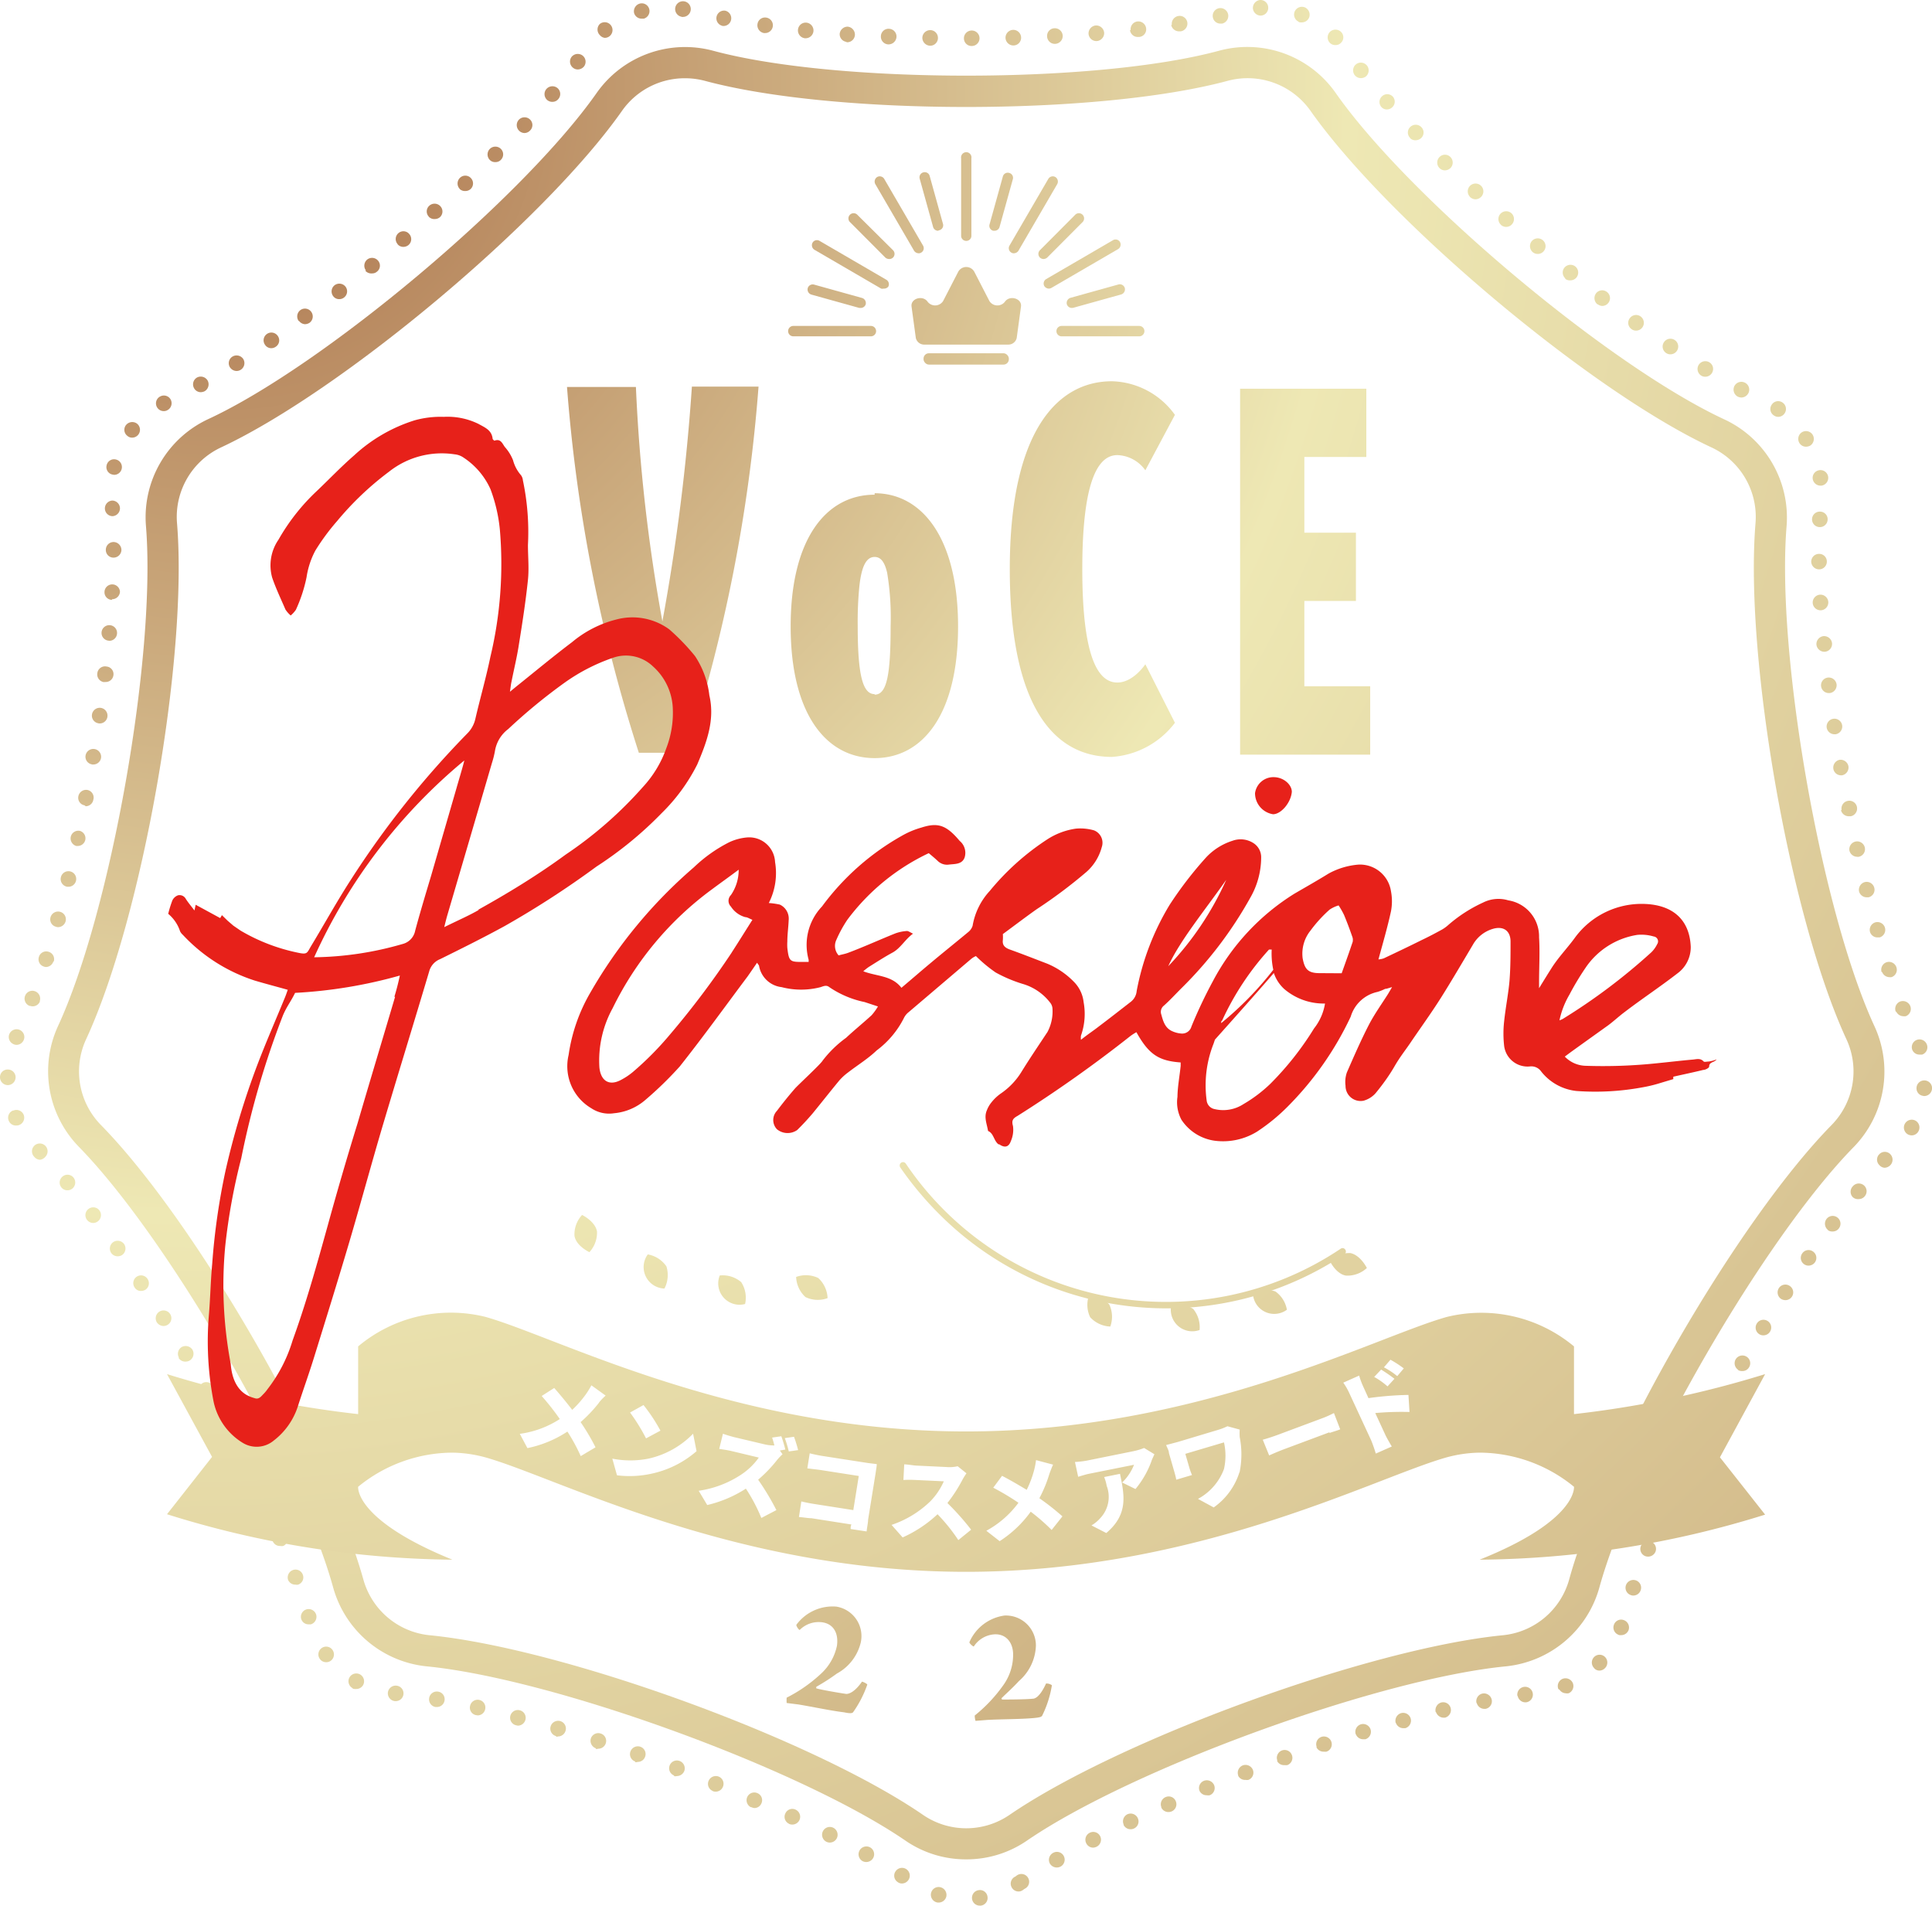
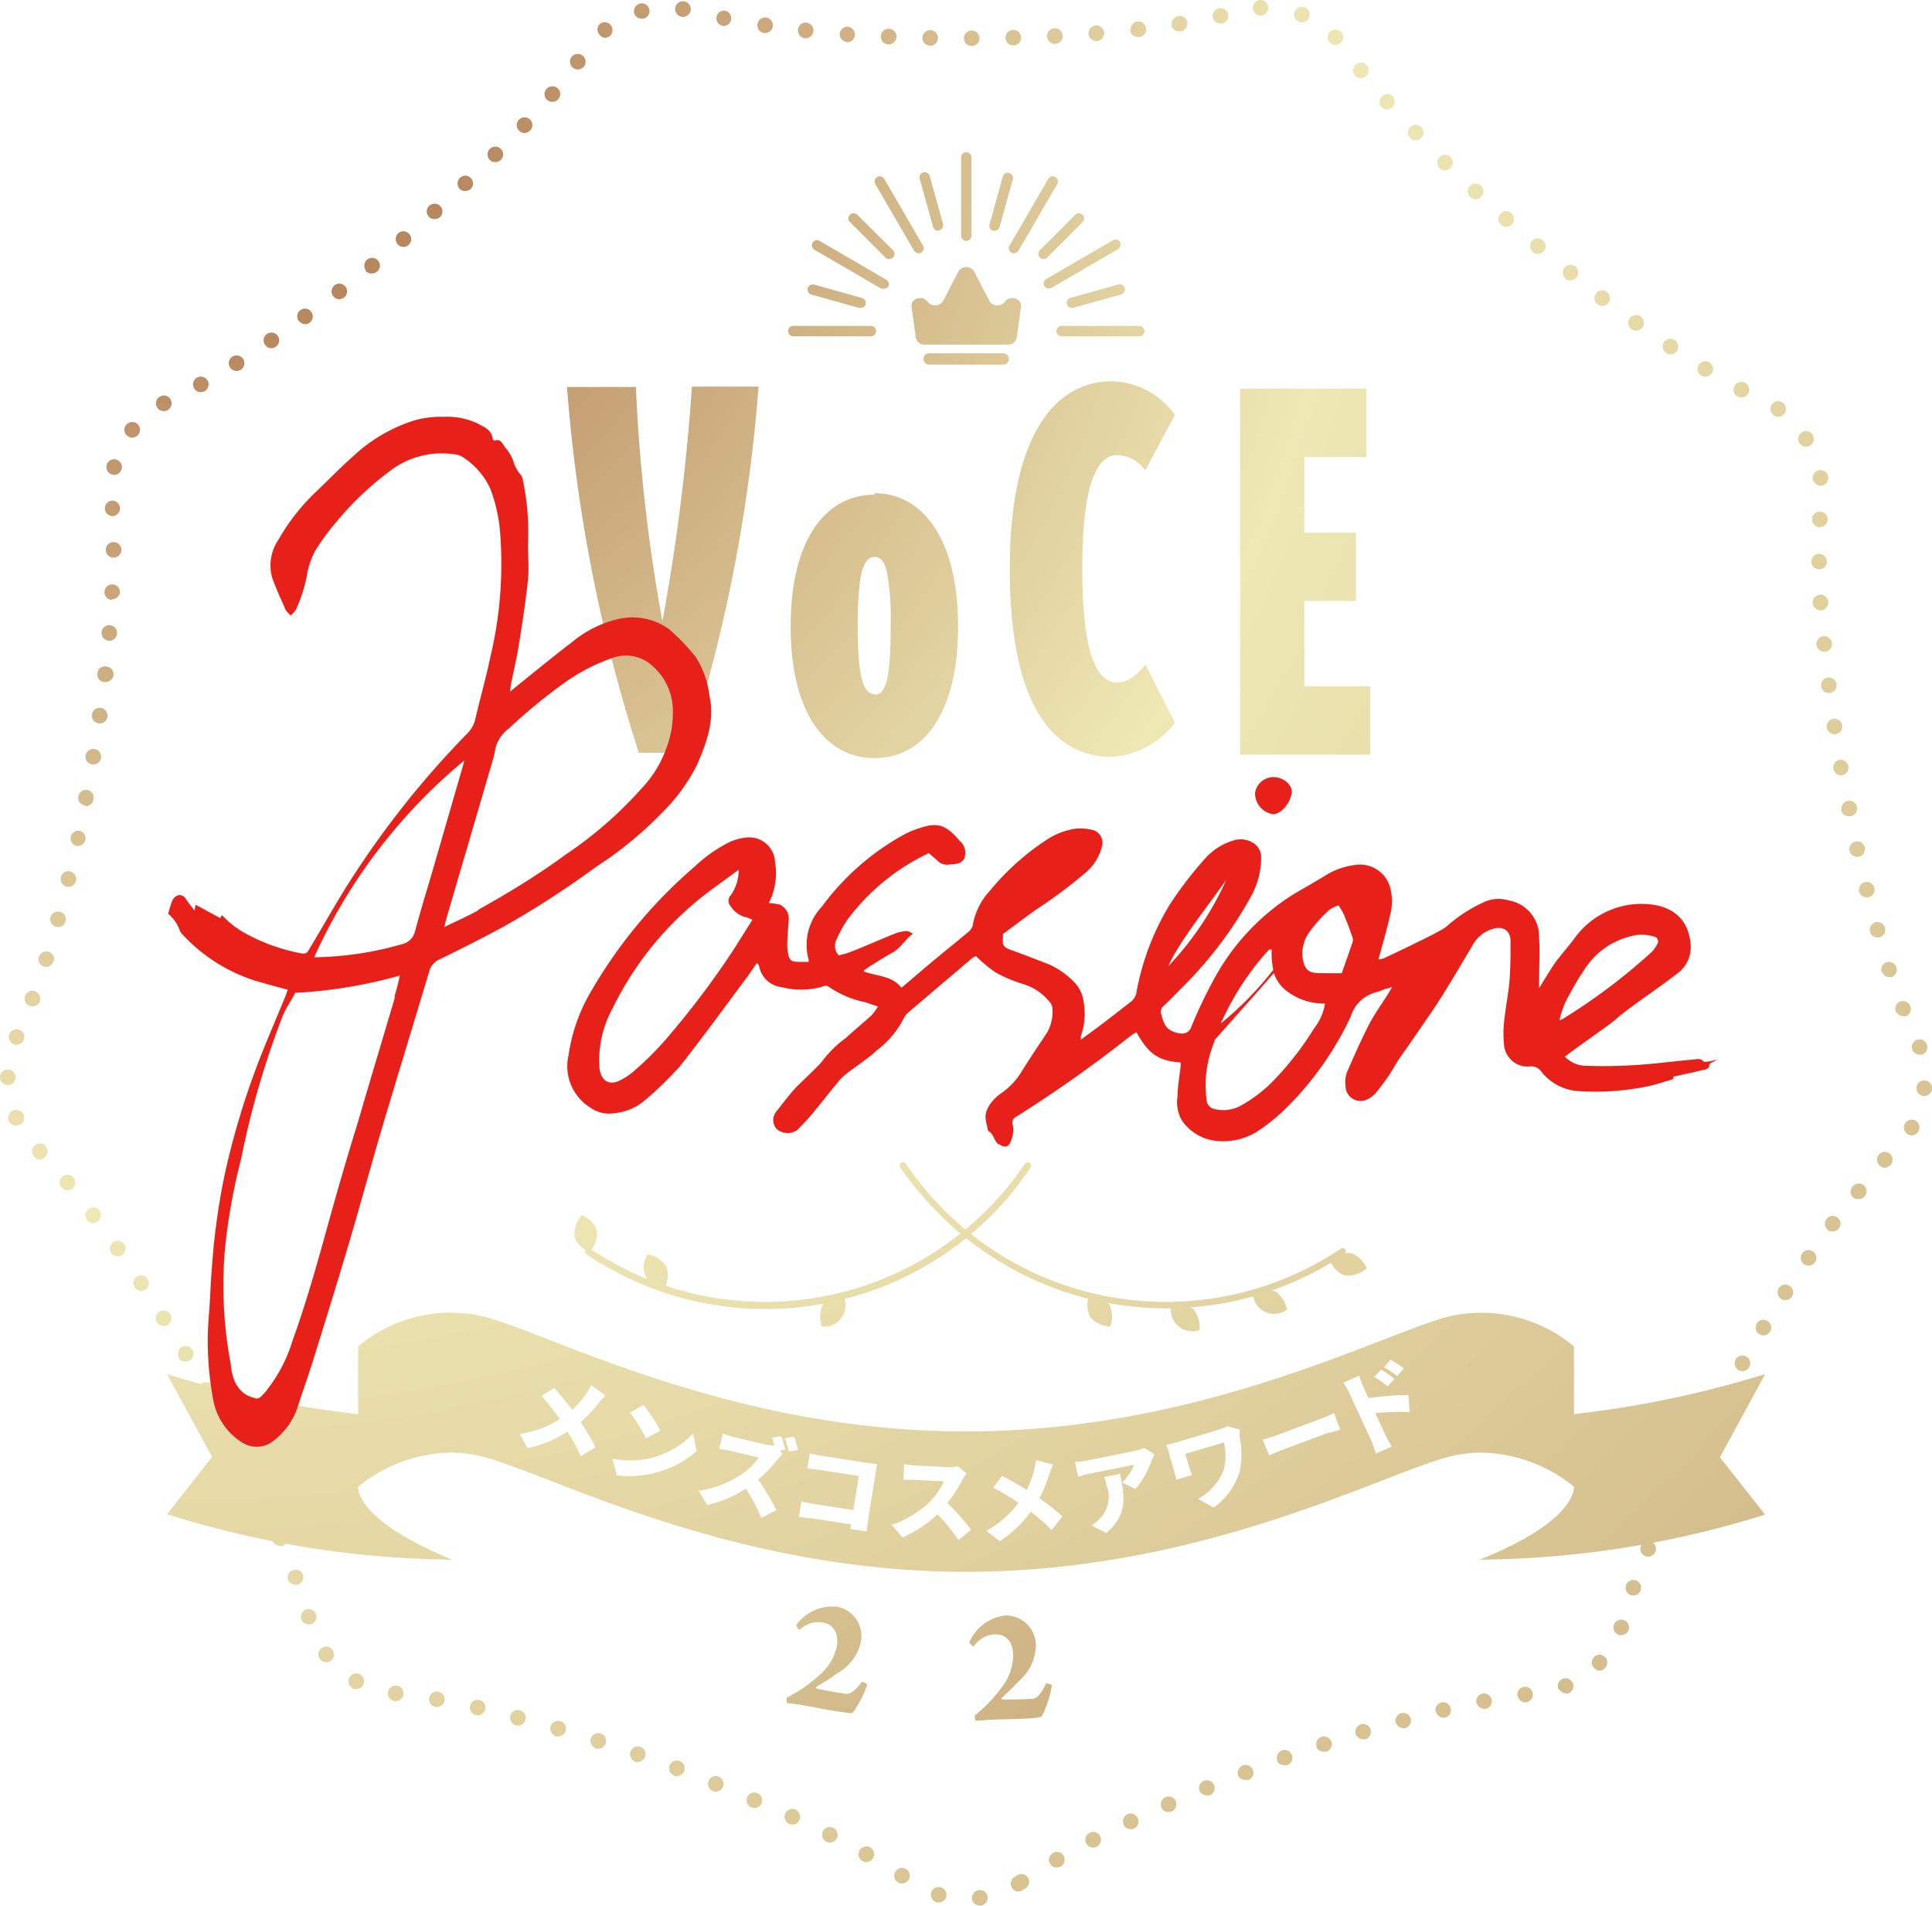
<svg xmlns="http://www.w3.org/2000/svg" xmlns:xlink="http://www.w3.org/1999/xlink" viewBox="0 0 144.95 142.95">
  <defs>
    <style>.cls-1{fill:url(#名称未設定グラデーション_1334);}.cls-2{fill:url(#名称未設定グラデーション_1334-3);}.cls-3{fill:url(#名称未設定グラデーション_1334-27);}.cls-4{fill:url(#名称未設定グラデーション_1334-39);}.cls-5{fill:url(#名称未設定グラデーション_1334-41);}.cls-6{fill:url(#名称未設定グラデーション_1334-53);}.cls-7{fill:url(#名称未設定グラデーション_1334-54);}.cls-8{fill:#e7211a;}</style>
    <radialGradient id="名称未設定グラデーション_1334" cx="16.92" cy="6.96" r="280.4" gradientUnits="userSpaceOnUse">
      <stop offset="0" stop-color="#a96e48" />
      <stop offset="0.3" stop-color="#eee8b4" />
      <stop offset="1" stop-color="#aa764c" />
    </radialGradient>
    <radialGradient id="名称未設定グラデーション_1334-3" cx="16.73" cy="6.96" r="280.4" xlink:href="#名称未設定グラデーション_1334" />
    <radialGradient id="名称未設定グラデーション_1334-27" cx="72.49" cy="6.96" r="53.15" xlink:href="#名称未設定グラデーション_1334" />
    <radialGradient id="名称未設定グラデーション_1334-39" cx="62.43" cy="24.84" r="2.06" xlink:href="#名称未設定グラデーション_1334" />
    <radialGradient id="名称未設定グラデーション_1334-41" cx="82.56" cy="24.84" r="2.06" xlink:href="#名称未設定グラデーション_1334" />
    <radialGradient id="名称未設定グラデーション_1334-53" cx="-20.96" cy="128.4" r="297.69" gradientTransform="matrix(1, -0.04, 0.04, 0.99, 28.92, -129.66)" xlink:href="#名称未設定グラデーション_1334" />
    <radialGradient id="名称未設定グラデーション_1334-54" cx="-5.5" cy="37.12" r="197.31" xlink:href="#名称未設定グラデーション_1334" />
  </defs>
  <g id="レイヤー_2" data-name="レイヤー 2">
    <g id="passione">
-       <path class="cls-1" d="M72.5,139.48a8,8,0,0,1-4.56-1.4C60.05,132.67,41.57,125.94,32,125a8.13,8.13,0,0,1-7-5.9C22.47,109.91,12.65,92.9,5.89,86a8.11,8.11,0,0,1-1.55-9c4-8.63,7.4-27.94,6.61-37.55a8.12,8.12,0,0,1,4.65-8c8.65-4,23.63-16.59,29.16-24.47A8.11,8.11,0,0,1,53.48,3.8c9.24,2.5,28.79,2.5,38,0A8.1,8.1,0,0,1,100.23,7c5.53,7.88,20.51,20.46,29.16,24.47a8.12,8.12,0,0,1,4.65,8c-.79,9.61,2.61,28.92,6.61,37.55a8.11,8.11,0,0,1-1.55,9c-6.76,6.88-16.58,23.89-19.11,33.08a8.13,8.13,0,0,1-7,5.9c-9.58.94-28.06,7.67-35.95,13.08h0A8,8,0,0,1,72.5,139.48ZM51.38,5.87a5.75,5.75,0,0,0-4.71,2.44c-5.81,8.28-21,21-30.08,25.25a5.75,5.75,0,0,0-3.31,5.67c.84,10.1-2.61,29.65-6.82,38.73a5.74,5.74,0,0,0,1.1,6.42c7.1,7.23,17,24.44,19.7,34.1a5.75,5.75,0,0,0,5,4.19c10.06,1,28.75,7.8,37,13.48a5.74,5.74,0,0,0,6.47,0h0c8.29-5.68,27-12.49,37-13.48a5.75,5.75,0,0,0,5-4.19c2.66-9.66,12.6-26.87,19.7-34.1a5.74,5.74,0,0,0,1.1-6.42c-4.21-9.08-7.66-28.63-6.82-38.73a5.75,5.75,0,0,0-3.31-5.67c-9.09-4.23-24.27-17-30.08-25.25a5.77,5.77,0,0,0-6.2-2.25c-9.72,2.62-29.53,2.62-39.25,0A5.8,5.8,0,0,0,51.38,5.87Zm25,131.25Z" />
      <path class="cls-1" d="M72.93,142.45a.58.58,0,0,1,.5-.66h0a.57.57,0,0,1,.66.5h0a.58.58,0,0,1-.5.66h-.08A.58.58,0,0,1,72.93,142.45Zm-2.67.25a.59.59,0,0,1-.4-.72h0a.58.58,0,0,1,.73-.4h0a.59.59,0,0,1,.4.72h0a.59.59,0,0,1-.57.42h0A.47.47,0,0,1,70.26,142.7Zm5.66-1.09a.58.58,0,0,1,.18-.8h0l.11-.06h0a.35.35,0,0,1,.09-.07h0a.58.58,0,0,1,.81.15h0a.58.58,0,0,1-.15.81h0l-.12.07h0l-.11.08h0a.54.54,0,0,1-.31.1h0A.58.58,0,0,1,75.92,141.61Zm-8.56-.42a.57.57,0,0,1-.17-.81h0a.58.58,0,0,1,.8-.17h0a.58.58,0,0,1,.17.81h0a.59.59,0,0,1-.49.27h0A.5.5,0,0,1,67.36,141.19Zm11.41-1.39A.59.59,0,0,1,79,139h0a.58.58,0,0,1,.8.21h0a.59.59,0,0,1-.21.8h0a.61.61,0,0,1-.3.08h0A.6.6,0,0,1,78.77,139.8Zm-14.06-.19a.59.59,0,0,1-.22-.8h0a.59.59,0,0,1,.79-.23h0a.59.59,0,0,1,.23.8h0a.6.6,0,0,1-.51.3h0A.59.59,0,0,1,64.71,139.61Zm16.79-1.33a.58.58,0,0,1,.25-.79h0a.58.58,0,0,1,.79.25h0a.59.59,0,0,1-.26.79h0a.64.64,0,0,1-.27.07h0A.57.57,0,0,1,81.5,138.28ZM62,138.16a.59.59,0,0,1-.26-.79h0a.58.58,0,0,1,.78-.26h0a.59.59,0,0,1,.26.79h0a.59.59,0,0,1-.52.32h0A.58.58,0,0,1,62,138.16Zm22.31-1.28a.59.59,0,0,1,.27-.78h0a.59.59,0,0,1,.78.28h0a.58.58,0,0,1-.27.78h0a.57.57,0,0,1-.25.06h0A.58.58,0,0,1,84.29,136.88Zm-25.11-.07a.57.57,0,0,1-.28-.77h0a.57.57,0,0,1,.77-.29h0a.59.59,0,0,1,.29.78h0a.59.59,0,0,1-.53.34h0A.57.57,0,0,1,59.18,136.81Zm27.94-1.23a.58.58,0,0,1,.31-.77h0a.57.57,0,0,1,.76.3h0a.58.58,0,0,1-.3.77h0a.59.59,0,0,1-.23.05h0A.59.59,0,0,1,87.12,135.58Zm-30.78,0a.59.59,0,0,1-.3-.77h0a.58.58,0,0,1,.76-.3h0a.57.57,0,0,1,.31.76h0a.57.57,0,0,1-.54.36h0A.68.68,0,0,1,56.34,135.55ZM90,134.35a.58.58,0,0,1,.32-.76h0a.6.6,0,0,1,.77.32h0a.58.58,0,0,1-.33.76h0a.52.52,0,0,1-.21,0h0A.58.58,0,0,1,90,134.35Zm-36.52,0a.57.57,0,0,1-.32-.75h0a.59.59,0,0,1,.76-.33h0a.58.58,0,0,1,.32.76h0a.58.58,0,0,1-.54.37h0A.59.59,0,0,1,53.47,134.36Zm39.42-1.16a.6.6,0,0,1,.34-.76h0a.6.6,0,0,1,.76.34h0a.58.58,0,0,1-.34.75h0a.76.76,0,0,1-.21,0h0A.58.58,0,0,1,92.89,133.2Zm-42.32,0a.58.58,0,0,1-.34-.75h0a.58.58,0,0,1,.75-.34h0a.59.59,0,0,1,.35.75h0a.6.6,0,0,1-.55.38h0A.52.52,0,0,1,50.57,133.24Zm45.25-1.13a.59.59,0,0,1,.35-.75h0a.58.58,0,0,1,.75.36h0a.58.58,0,0,1-.35.74h0a.79.79,0,0,1-.2,0h0A.58.58,0,0,1,95.82,132.11Zm-48.17.08a.58.58,0,0,1-.36-.75h0a.59.59,0,0,1,.74-.36h0a.58.58,0,0,1,.36.75h0a.58.58,0,0,1-.55.39h0A.63.63,0,0,1,47.65,132.19Zm51.12-1.11a.58.58,0,0,1,.37-.74h0a.59.59,0,0,1,.74.38h0a.58.58,0,0,1-.37.73h0a.72.72,0,0,1-.19,0h0A.59.59,0,0,1,98.77,131.08Zm-54.07.12h0a.6.6,0,0,1-.38-.74h0a.59.59,0,0,1,.74-.37h0a.58.58,0,0,1,.38.73h0a.59.59,0,0,1-.56.41h0A.57.57,0,0,1,44.7,131.2Zm57-1.07a.59.59,0,0,1,.39-.73h0a.59.59,0,0,1,.73.39h0a.59.59,0,0,1-.39.73h0l-.17,0h0A.58.58,0,0,1,101.74,130.13Zm-60,.15a.58.58,0,0,1-.4-.72h0a.59.59,0,0,1,.73-.4h0a.58.58,0,0,1,.39.73h0a.59.59,0,0,1-.56.42h0A.45.45,0,0,1,41.74,130.28Zm63-1a.6.6,0,0,1,.41-.72h0a.59.59,0,0,1,.72.41h0a.59.59,0,0,1-.41.72h0l-.15,0h0A.59.59,0,0,1,104.73,129.25Zm-66,.19a.58.58,0,0,1-.42-.71h0a.58.58,0,0,1,.72-.41h0a.58.58,0,0,1,.41.71h0a.59.59,0,0,1-.57.44h0Zm69-1a.6.6,0,0,1,.43-.71h0a.58.58,0,0,1,.7.43h0a.59.59,0,0,1-.43.71h0l-.14,0h0A.61.61,0,0,1,107.75,128.46Zm-72,.24a.57.57,0,0,1-.44-.7h0a.58.58,0,0,1,.69-.44h0a.58.58,0,0,1,.44.7h0a.58.58,0,0,1-.56.46h0Zm75.06-.93a.59.59,0,0,1,.46-.69h0a.6.6,0,0,1,.69.47h0a.58.58,0,0,1-.47.68h0l-.11,0h0A.59.59,0,0,1,110.8,127.77Zm-78.1.32a.58.58,0,0,1-.47-.68h0a.58.58,0,0,1,.68-.47h0a.57.57,0,0,1,.47.67h0a.57.57,0,0,1-.57.48H32.7Zm81.17-.85a.59.59,0,0,1,.51-.66h0a.58.58,0,0,1,.65.51h0a.58.58,0,0,1-.5.65h-.08A.59.59,0,0,1,113.87,127.24Zm-84.21.41a.59.59,0,0,1-.53-.64h0a.59.59,0,0,1,.65-.52h0a.58.58,0,0,1,.52.64h0a.58.58,0,0,1-.58.52h-.06Zm87.29-.9a.59.59,0,0,1,.31-.77h0a.6.6,0,0,1,.77.31h0a.59.59,0,0,1-.31.77h0a.62.62,0,0,1-.23,0h0A.59.59,0,0,1,117,126.75Zm-90.48-.08a.59.59,0,0,1-.22-.8h0a.59.59,0,0,1,.8-.22h0a.59.59,0,0,1,.22.8h0a.59.59,0,0,1-.51.29h0A.59.59,0,0,1,26.47,126.67Zm93.16-1.5a.59.59,0,0,1,0-.83h0a.58.58,0,0,1,.82,0h0a.59.59,0,0,1,0,.83h0a.59.59,0,0,1-.43.19h0A.54.54,0,0,1,119.63,125.17ZM24,124.45h0a.58.58,0,0,1,.12-.81h0a.58.58,0,0,1,.82.12h0a.59.59,0,0,1-.12.82h0a.58.58,0,0,1-.35.11h0A.57.57,0,0,1,24,124.45Zm97.45-1.81a.58.58,0,0,1-.37-.74h0a.57.57,0,0,1,.74-.37h0a.59.59,0,0,1,.37.74h0a.59.59,0,0,1-.56.39h0A.55.55,0,0,1,121.42,122.64ZM22.6,121.45a.58.58,0,0,1,.39-.72h0a.59.59,0,0,1,.73.39h0a.59.59,0,0,1-.4.73h0l-.16,0h0A.57.57,0,0,1,22.6,121.45Zm99.74-1.8a.58.58,0,0,1-.35-.74h0a.59.59,0,0,1,.74-.36h0a.58.58,0,0,1,.36.75h0a.58.58,0,0,1-.55.39h0A.48.48,0,0,1,122.34,119.65ZM21.62,118.53a.59.59,0,0,1,.35-.75h0a.58.58,0,0,1,.75.35h0a.57.57,0,0,1-.35.74h0a.45.45,0,0,1-.2,0h0A.58.58,0,0,1,21.62,118.53Zm101.81-1.8a.58.58,0,0,1-.32-.76h0a.6.6,0,0,1,.77-.32h0a.58.58,0,0,1,.32.76h0a.6.6,0,0,1-.55.36h0A.6.6,0,0,1,123.43,116.73ZM20.48,115.65a.58.58,0,0,1,.31-.76h0a.57.57,0,0,1,.76.31h0a.59.59,0,0,1-.3.77h0a.66.66,0,0,1-.23,0h0A.57.57,0,0,1,20.48,115.65Zm104.18-1.79a.59.59,0,0,1-.3-.78h0a.6.6,0,0,1,.78-.29h0a.6.6,0,0,1,.29.78h0a.59.59,0,0,1-.53.34h0A.64.64,0,0,1,124.66,113.86Zm-105.44-1a.59.59,0,0,1,.28-.78h0a.6.6,0,0,1,.78.29h0a.58.58,0,0,1-.29.77h0a.53.53,0,0,1-.24.06h0A.59.59,0,0,1,19.22,112.82ZM126,111a.58.58,0,0,1-.27-.78h0a.58.58,0,0,1,.78-.27h0a.58.58,0,0,1,.27.78h0a.58.58,0,0,1-.53.33h0A.57.57,0,0,1,126,111ZM17.87,110a.59.59,0,0,1,.26-.79h0a.58.58,0,0,1,.78.26h0a.58.58,0,0,1-.26.79h0a.58.58,0,0,1-.26.06h0A.58.58,0,0,1,17.87,110Zm109.51-1.79a.58.58,0,0,1-.25-.79h0a.58.58,0,0,1,.79-.25h0a.58.58,0,0,1,.25.79h0a.6.6,0,0,1-.52.32h0A.52.52,0,0,1,127.38,108.24Zm-110.94-1a.59.59,0,0,1,.24-.79h0a.58.58,0,0,1,.79.24h0a.58.58,0,0,1-.24.79h0a.55.55,0,0,1-.28.07h0A.61.61,0,0,1,16.44,107.27Zm112.41-1.78a.59.59,0,0,1-.23-.8h0a.59.59,0,0,1,.8-.22h0a.57.57,0,0,1,.22.79h0a.57.57,0,0,1-.51.3h0A.55.55,0,0,1,128.85,105.49ZM15,104.54a.59.59,0,0,1,.22-.8h0A.59.59,0,0,1,16,104h0a.59.59,0,0,1-.22.8h0a.58.58,0,0,1-.28.07h0A.55.55,0,0,1,15,104.54Zm115.43-1.77a.59.59,0,0,1-.21-.8h0a.59.59,0,0,1,.8-.21h0a.58.58,0,0,1,.21.8h0a.57.57,0,0,1-.5.29h0A.67.67,0,0,1,130.38,102.77Zm-117-.92a.59.59,0,0,1,.2-.8h0a.61.61,0,0,1,.81.2h0a.6.6,0,0,1-.21.81h0a.61.61,0,0,1-.3.08h0A.58.58,0,0,1,13.39,101.85ZM132,100.09a.58.58,0,0,1-.19-.81h0a.58.58,0,0,1,.8-.19h0a.58.58,0,0,1,.19.8h0a.58.58,0,0,1-.5.28h0A.54.54,0,0,1,132,100.09ZM11.77,99.2h0a.59.59,0,0,1,.19-.81h0a.59.59,0,0,1,.81.19h0a.58.58,0,0,1-.19.8h0a.59.59,0,0,1-.31.09h0A.62.62,0,0,1,11.77,99.2Zm121.86-1.76a.59.59,0,0,1-.17-.81h0a.58.58,0,0,1,.81-.17h0a.58.58,0,0,1,.17.81h0a.58.58,0,0,1-.49.26h0A.62.62,0,0,1,133.63,97.44ZM10.1,96.58h0a.58.58,0,0,1,.16-.81h0a.58.58,0,0,1,.81.17h0a.58.58,0,0,1-.16.81h0a.66.66,0,0,1-.33.09h0A.54.54,0,0,1,10.1,96.58Zm125.26-1.74a.58.58,0,0,1-.15-.81h0a.57.57,0,0,1,.81-.15h0a.58.58,0,0,1,.15.81h0a.59.59,0,0,1-.48.25h0A.56.56,0,0,1,135.36,94.84ZM8.35,94a.59.59,0,0,1,.14-.82h0a.6.6,0,0,1,.82.14h0a.6.6,0,0,1-.14.82h0a.61.61,0,0,1-.34.1h0A.58.58,0,0,1,8.35,94Zm128.8-1.73a.6.6,0,0,1-.12-.82h0a.58.58,0,0,1,.82-.12h0a.58.58,0,0,1,.12.81h0a.57.57,0,0,1-.47.24h0A.58.58,0,0,1,137.15,92.29ZM6.53,91.51a.58.58,0,0,1,.11-.82h0a.58.58,0,0,1,.82.11h0a.59.59,0,0,1-.12.82h0a.57.57,0,0,1-.35.12H7A.58.58,0,0,1,6.53,91.51ZM139,89.8A.59.59,0,0,1,139,89h0a.59.59,0,0,1,.83-.09h0a.58.58,0,0,1,.08.82h0a.58.58,0,0,1-.45.22h0A.58.58,0,0,1,139,89.8ZM4.61,89.08a.58.58,0,0,1,.08-.82h0a.58.58,0,0,1,.82.07h0a.59.59,0,0,1-.08.83h0a.58.58,0,0,1-.37.13h0A.57.57,0,0,1,4.61,89.08ZM141,87.4a.57.57,0,0,1,0-.82h0a.57.57,0,0,1,.82,0h0a.59.59,0,0,1,0,.83h0a.63.63,0,0,1-.43.19h0A.57.57,0,0,1,141,87.4ZM2.57,86.78a.59.59,0,0,1,0-.83h0a.59.59,0,0,1,.83,0h0a.59.59,0,0,1,0,.83h0A.61.61,0,0,1,3,87H3A.59.59,0,0,1,2.57,86.78Zm140.56-1.69a.59.59,0,0,1-.21-.8h0a.59.59,0,0,1,.8-.22h0a.59.59,0,0,1,.21.8h0a.58.58,0,0,1-.5.3h0A.64.64,0,0,1,143.13,85.09ZM.66,84.08a.58.58,0,0,1,.3-.77H1a.59.59,0,0,1,.77.3h0a.59.59,0,0,1-.3.77h0a.52.52,0,0,1-.24.05h0A.57.57,0,0,1,.66,84.08Zm143.65-1.87a.57.57,0,0,1-.52-.63h0a.58.58,0,0,1,.64-.53h0a.58.58,0,0,1,.52.64h0a.59.59,0,0,1-.58.53h-.06ZM.58,81.4A.59.59,0,0,1,0,80.8H0a.57.57,0,0,1,.59-.57h0a.58.58,0,0,1,.58.59h0a.59.59,0,0,1-.59.58Zm142.89-2.65a.58.58,0,0,1,.36-.75h0a.59.59,0,0,1,.74.37h0a.58.58,0,0,1-.36.74h0l-.19,0h0A.57.57,0,0,1,143.47,78.75ZM1,78.32a.58.58,0,0,1-.29-.77h0a.59.59,0,0,1,.77-.29h0a.58.58,0,0,1,.29.78h0a.59.59,0,0,1-.53.34h0A.53.53,0,0,1,1,78.32Zm141.23-2.43h0a.59.59,0,0,1,.33-.76h0a.6.6,0,0,1,.76.34h0a.58.58,0,0,1-.34.76h0a.71.71,0,0,1-.21,0h0A.59.59,0,0,1,142.27,75.89Zm-140-.43a.58.58,0,0,1-.35-.75h0a.58.58,0,0,1,.75-.35h0a.59.59,0,0,1,.35.75H3a.58.58,0,0,1-.55.38h0A.64.64,0,0,1,2.27,75.46Zm138.94-2.54a.59.59,0,0,1,.38-.74h0a.59.59,0,0,1,.73.38h0a.58.58,0,0,1-.37.74h0a.57.57,0,0,1-.18,0h0A.59.59,0,0,1,141.21,72.92ZM3.3,72.51a.57.57,0,0,1-.38-.73h0a.57.57,0,0,1,.73-.38h0a.57.57,0,0,1,.38.73H4a.59.59,0,0,1-.55.41h0A.57.57,0,0,1,3.3,72.51Zm137-2.6a.59.59,0,0,1,.4-.72h0a.59.59,0,0,1,.72.4h0a.59.59,0,0,1-.4.73h0l-.16,0h0A.58.58,0,0,1,140.3,69.91ZM4.2,69.52a.57.57,0,0,1-.41-.71h0a.59.59,0,0,1,.72-.41h0a.58.58,0,0,1,.41.72h0a.59.59,0,0,1-.57.43h0A.4.4,0,0,1,4.2,69.52Zm135.28-2.64a.6.6,0,0,1,.43-.71h0a.59.59,0,0,1,.71.43h0a.58.58,0,0,1-.43.71h0l-.14,0h0A.59.59,0,0,1,139.48,66.88ZM5,66.51a.58.58,0,0,1-.43-.71h0a.58.58,0,0,1,.7-.43h0a.58.58,0,0,1,.43.71h0a.58.58,0,0,1-.57.44H5Zm133.76-2.68a.59.59,0,0,1,.45-.7h0a.59.59,0,0,1,.7.45h0a.58.58,0,0,1-.45.69h0a.27.27,0,0,1-.13,0h0A.6.6,0,0,1,138.76,63.83Zm-133-.36a.59.59,0,0,1-.45-.7h0A.58.58,0,0,1,6,62.33H6A.58.58,0,0,1,6.4,63h0a.58.58,0,0,1-.57.46H5.71Zm132.41-2.7a.58.58,0,0,1,.46-.69h0a.58.58,0,0,1,.69.46h0a.59.59,0,0,1-.46.69h-.12A.6.6,0,0,1,138.12,60.77ZM6.34,60.41a.57.57,0,0,1-.46-.68h0a.59.59,0,0,1,.68-.47h0A.58.58,0,0,1,7,60H7a.58.58,0,0,1-.57.48h0Zm131.21-2.73A.6.6,0,0,1,138,57h0a.6.6,0,0,1,.68.48h0a.6.6,0,0,1-.48.68h-.1A.58.58,0,0,1,137.55,57.68ZM6.9,57.34a.58.58,0,0,1-.48-.67h0a.59.59,0,0,1,.68-.48h0a.59.59,0,0,1,.48.67h0a.59.59,0,0,1-.58.49H6.9Zm130.15-2.75a.59.59,0,0,1,.49-.67h0a.59.59,0,0,1,.67.49h0a.59.59,0,0,1-.49.67h-.09A.59.59,0,0,1,137.05,54.59ZM7.4,54.26a.58.58,0,0,1-.5-.66h0a.59.59,0,0,1,.66-.5h0a.59.59,0,0,1,.5.66h0a.58.58,0,0,1-.58.51H7.4Zm129.23-2.78a.58.58,0,0,1,.5-.65h0a.59.59,0,0,1,.66.5h0a.59.59,0,0,1-.51.66h-.07A.58.58,0,0,1,136.63,51.48ZM7.81,51.17a.58.58,0,0,1-.51-.65h0A.58.58,0,0,1,8,50H8a.57.57,0,0,1,.51.65h0a.58.58,0,0,1-.58.51H7.81Zm128.47-2.81h0a.6.6,0,0,1,.53-.64h0a.6.6,0,0,1,.64.53h0a.59.59,0,0,1-.53.64h0A.6.6,0,0,1,136.28,48.36ZM8.15,48.06a.58.58,0,0,1-.53-.63h0a.58.58,0,0,1,.63-.53h0a.58.58,0,0,1,.53.63h0a.58.58,0,0,1-.58.54h0ZM136,45.23a.59.59,0,0,1,.55-.62h0a.59.59,0,0,1,.62.55h0a.59.59,0,0,1-.55.62h0A.59.59,0,0,1,136,45.23ZM8.39,45a.57.57,0,0,1-.55-.61h0a.58.58,0,0,1,.62-.55h0A.58.58,0,0,1,9,44.4H9a.59.59,0,0,1-.59.55h0Zm127.5-2.86a.58.58,0,0,1,.58-.59h0a.57.57,0,0,1,.59.56h0a.58.58,0,0,1-.57.6h0A.59.59,0,0,1,135.89,42.09ZM8.52,41.83a.57.57,0,0,1-.58-.58h0a.58.58,0,0,1,.59-.59h0a.6.6,0,0,1,.58.6h0a.59.59,0,0,1-.59.57Zm128-2.29a.58.58,0,0,1-.57-.6h0a.58.58,0,0,1,.61-.56h0a.57.57,0,0,1,.56.6h0a.58.58,0,0,1-.59.56h0ZM7.87,38.17a.59.59,0,0,1,.55-.62h0A.59.59,0,0,1,9,38.1H9a.59.59,0,0,1-.55.62h0A.58.58,0,0,1,7.87,38.17ZM136,35.92a.58.58,0,0,1,.51-.65h0a.58.58,0,0,1,.65.5h0a.59.59,0,0,1-.5.66h-.08A.59.59,0,0,1,136,35.92ZM8.44,35.6A.57.57,0,0,1,8,34.9H8a.57.57,0,0,1,.7-.43h0a.58.58,0,0,1,.43.7h0a.58.58,0,0,1-.57.45h0ZM135,33.23a.59.59,0,0,1,.2-.81h0a.59.59,0,0,1,.8.2h0a.6.6,0,0,1-.19.81h0a.71.71,0,0,1-.31.08h0A.58.58,0,0,1,135,33.23ZM9.56,32.7a.57.57,0,0,1-.11-.81h0a.6.6,0,0,1,.83-.11h0a.59.59,0,0,1,.1.82h0a.59.59,0,0,1-.46.23h0A.53.53,0,0,1,9.56,32.7Zm123.52-1.54a.57.57,0,0,1-.15-.81h0a.57.57,0,0,1,.81-.15h0a.58.58,0,0,1,.15.81h0a.58.58,0,0,1-.48.26h0A.57.57,0,0,1,133.08,31.16ZM11.77,30.53a.58.58,0,0,1,.25-.79h0a.58.58,0,0,1,.79.24h0a.59.59,0,0,1-.25.79h0a.54.54,0,0,1-.27.07h0A.58.58,0,0,1,11.77,30.53Zm118.6-.78h0a.6.6,0,0,1-.24-.8h0a.59.59,0,0,1,.79-.24h0a.58.58,0,0,1,.25.79h0a.6.6,0,0,1-.52.32h0A.72.72,0,0,1,130.37,29.75ZM14.56,29.12a.59.59,0,0,1,.22-.8h0a.6.6,0,0,1,.8.23h0a.6.6,0,0,1-.23.8h0a.72.72,0,0,1-.28.07h0A.57.57,0,0,1,14.56,29.12Zm113.08-.94h0a.59.59,0,0,1-.2-.8h0a.59.59,0,0,1,.81-.2h0a.58.58,0,0,1,.19.8h0a.58.58,0,0,1-.5.28h0A.54.54,0,0,1,127.64,28.18ZM17.25,27.55a.58.58,0,0,1,.19-.8h0a.6.6,0,0,1,.81.18h0a.59.59,0,0,1-.19.81h0a.59.59,0,0,1-.31.09h0A.61.61,0,0,1,17.25,27.55ZM125,26.48a.58.58,0,0,1-.16-.81h0a.58.58,0,0,1,.81-.16h0a.58.58,0,0,1,.16.81h0a.59.59,0,0,1-.49.26h0A.55.55,0,0,1,125,26.48ZM19.88,25.86a.58.58,0,0,1,.15-.81h0a.58.58,0,0,1,.81.15h0a.57.57,0,0,1-.15.81h0a.59.59,0,0,1-.33.11h0A.56.56,0,0,1,19.88,25.86Zm102.53-1.17a.57.57,0,0,1-.14-.81h0a.58.58,0,0,1,.82-.14h0a.59.59,0,0,1,.13.82h0a.57.57,0,0,1-.47.24h0A.53.53,0,0,1,122.41,24.69Zm-100-.61a.59.59,0,0,1,.13-.82h0a.58.58,0,0,1,.81.13h0a.59.59,0,0,1-.12.82h0a.66.66,0,0,1-.35.11h0A.59.59,0,0,1,22.44,24.08Zm97.44-1.25a.6.6,0,0,1-.11-.82h0a.58.58,0,0,1,.82-.11h0a.58.58,0,0,1,.11.82h0a.58.58,0,0,1-.47.23h0A.59.59,0,0,1,119.88,22.83ZM25,22.22a.59.59,0,0,1,.1-.82h0a.59.59,0,0,1,.82.1h0a.58.58,0,0,1-.11.82h0a.57.57,0,0,1-.35.12h0A.55.55,0,0,1,25,22.22Zm92.46-1.32a.59.59,0,0,1-.09-.82h0a.59.59,0,0,1,.82-.09h0a.59.59,0,0,1,.09.82h0a.58.58,0,0,1-.46.22h0A.57.57,0,0,1,117.41,20.9Zm-90-.6a.6.6,0,0,1,.09-.83h0a.59.59,0,0,1,.82.09h0a.57.57,0,0,1-.09.82h0a.53.53,0,0,1-.36.13h0A.6.6,0,0,1,27.4,20.3ZM115,18.92a.6.6,0,0,1-.08-.83h0a.59.59,0,0,1,.83-.07h0a.58.58,0,0,1,.07.82h0a.58.58,0,0,1-.45.21h0A.58.58,0,0,1,115,18.92Zm-85.17-.61a.58.58,0,0,1,.06-.82h0a.57.57,0,0,1,.82.07h0a.58.58,0,0,1-.06.82h0a.62.62,0,0,1-.38.14h0A.56.56,0,0,1,29.82,18.31Zm82.79-1.44a.58.58,0,0,1-.06-.82h0a.59.59,0,0,1,.83-.06h0a.59.59,0,0,1,.05.83h0a.57.57,0,0,1-.43.2h0A.58.58,0,0,1,112.61,16.87Zm-80.43-.6a.57.57,0,0,1,0-.82h0a.59.59,0,0,1,.83,0h0a.58.58,0,0,1,0,.83h0a.58.58,0,0,1-.39.15h0A.57.57,0,0,1,32.18,16.27Zm78.1-1.5a.59.59,0,0,1,0-.83h0a.59.59,0,0,1,.83,0h0a.59.59,0,0,1,0,.83h0a.6.6,0,0,1-.43.18h0A.62.62,0,0,1,110.28,14.77Zm-75.79-.59a.59.59,0,0,1,0-.83h0a.57.57,0,0,1,.82,0h0a.58.58,0,0,1,0,.82h0a.59.59,0,0,1-.41.16h0A.58.58,0,0,1,34.49,14.18ZM108,12.61a.59.59,0,0,1,0-.83h0a.57.57,0,0,1,.82,0h0a.59.59,0,0,1,0,.83h0a.63.63,0,0,1-.43.17h0A.57.57,0,0,1,108,12.61ZM36.75,12a.59.59,0,0,1,0-.83h0a.59.59,0,0,1,.83,0h0a.58.58,0,0,1,0,.82h0a.54.54,0,0,1-.41.17h0A.54.54,0,0,1,36.75,12Zm69.05-1.65a.57.57,0,0,1,0-.82h0a.59.59,0,0,1,.83,0h0a.57.57,0,0,1,0,.82h0a.62.62,0,0,1-.41.17h0A.55.55,0,0,1,105.8,10.37ZM38.94,9.8a.59.59,0,0,1,0-.83h0a.59.59,0,0,1,.83,0h0a.57.57,0,0,1,0,.82h0a.59.59,0,0,1-.42.19h0A.59.59,0,0,1,38.94,9.8Zm64.73-1.74a.57.57,0,0,1,0-.82h0a.57.57,0,0,1,.82,0h0a.57.57,0,0,1-.05.82h0a.57.57,0,0,1-.38.15h0A.54.54,0,0,1,103.67,8.06ZM41.05,7.5A.59.59,0,0,1,41,6.67h0a.6.6,0,0,1,.83-.06h0a.58.58,0,0,1,.06.82h0a.56.56,0,0,1-.44.21h0A.59.59,0,0,1,41.05,7.5Zm60.59-1.86a.59.59,0,0,1,.1-.82h0a.59.59,0,0,1,.82.1h0a.59.59,0,0,1-.09.82h0a.63.63,0,0,1-.37.12h0A.58.58,0,0,1,101.64,5.64ZM43,5.09a.59.59,0,0,1-.12-.82h0a.6.6,0,0,1,.82-.11h0a.59.59,0,0,1,.12.82h0a.61.61,0,0,1-.47.23h0A.55.55,0,0,1,43,5.09ZM72.32,2.87a.58.58,0,0,1,.58-.58h0a.58.58,0,0,1,.59.58h0a.58.58,0,0,1-.58.58h0A.57.57,0,0,1,72.32,2.87Zm-2.54.56a.6.6,0,0,1-.58-.6h0a.59.59,0,0,1,.6-.57h0a.58.58,0,0,1,.57.6h0a.58.58,0,0,1-.58.57h0Zm5.66-.59a.59.59,0,0,1,.57-.6h0a.59.59,0,0,1,.6.57h0a.58.58,0,0,1-.57.6h0A.59.59,0,0,1,75.44,2.84Zm24.34.38a.59.59,0,0,1,0-.83h0a.6.6,0,0,1,.83,0h0a.57.57,0,0,1,0,.82h0a.54.54,0,0,1-.4.17h0A.56.56,0,0,1,99.78,3.22Zm-33.14.11a.58.58,0,0,1-.55-.62h0a.57.57,0,0,1,.61-.55h0a.58.58,0,0,1,.56.61h0a.6.6,0,0,1-.59.56h0Zm11.92-.6a.57.57,0,0,1,.55-.61h0a.59.59,0,0,1,.62.55h0a.59.59,0,0,1-.56.62h0A.58.58,0,0,1,78.56,2.73Zm-15.05.41A.58.58,0,0,1,63,2.52h0A.6.6,0,0,1,63.6,2h0a.6.6,0,0,1,.54.63h0a.58.58,0,0,1-.58.54h-.05Zm18.16-.6a.6.6,0,0,1,.54-.63h0a.6.6,0,0,1,.63.54h0a.6.6,0,0,1-.54.63h0A.59.59,0,0,1,81.67,2.54Zm-21.28.33h0a.59.59,0,0,1-.52-.65h0a.58.58,0,0,1,.64-.52h0a.59.59,0,0,1,.52.64h0a.59.59,0,0,1-.58.53h-.06ZM45,2.63A.59.59,0,0,1,45,1.8h0a.58.58,0,0,1,.82.08h0a.59.59,0,0,1-.08.83h0a.58.58,0,0,1-.37.13h0A.58.58,0,0,1,45,2.63Zm39.83-.37a.58.58,0,0,1,.51-.65h0a.59.59,0,0,1,.65.52h0a.57.57,0,0,1-.51.64h-.07A.58.58,0,0,1,84.78,2.26Zm-27.51.22a.59.59,0,0,1-.49-.67h0a.57.57,0,0,1,.66-.49h0a.58.58,0,0,1,.49.66h0a.58.58,0,0,1-.58.5h-.08Zm30.6-.61a.59.59,0,0,1,.49-.67h0a.58.58,0,0,1,.67.48h0a.59.59,0,0,1-.49.67h-.09A.6.6,0,0,1,87.87,1.87Zm-33.71.07a.58.58,0,0,1-.45-.69h0A.58.58,0,0,1,54.4.8h0a.58.58,0,0,1,.45.69h0a.58.58,0,0,1-.57.46h-.12ZM91,1.32a.58.58,0,0,1,.44-.7h0a.59.59,0,0,1,.7.45h0a.59.59,0,0,1-.45.7h-.13A.57.57,0,0,1,91,1.32Zm6.46.32h0a.59.59,0,0,1-.33-.76h0a.59.59,0,0,1,.76-.33h0a.6.6,0,0,1,.33.76h0a.59.59,0,0,1-.55.37h0A.52.52,0,0,1,97.41,1.64ZM47.58,1A.6.6,0,0,1,48,.27h0a.58.58,0,0,1,.71.41h0a.59.59,0,0,1-.41.72h0l-.15,0h0A.59.59,0,0,1,47.58,1Zm3.57.26a.59.59,0,0,1-.49-.67h0a.59.59,0,0,1,.67-.49h0a.59.59,0,0,1,.49.67h0a.59.59,0,0,1-.58.5h-.09ZM94,.61A.6.6,0,0,1,94.54,0h0a.58.58,0,0,1,.61.56h0a.58.58,0,0,1-.56.61h0A.59.59,0,0,1,94,.61Z" />
      <path class="cls-2" d="M101.32,94a2.15,2.15,0,0,0-1.56.57s.46,1,1.23,1.12a2.15,2.15,0,0,0,1.56-.57S102.09,94.17,101.32,94Z" />
      <path class="cls-2" d="M100.16,92.37a2.14,2.14,0,0,0,.58,1.56s1-.46,1.11-1.23a2.11,2.11,0,0,0-.57-1.56S100.31,91.6,100.16,92.37Z" />
      <path class="cls-2" d="M95.69,96.88A2.11,2.11,0,0,0,94,97a1.6,1.6,0,0,0,2.55,1.25A2.12,2.12,0,0,0,95.69,96.88Z" />
      <path class="cls-2" d="M95,95a2.19,2.19,0,0,0,.15,1.66,2.17,2.17,0,0,0,1.4-.9,2.13,2.13,0,0,0-.15-1.66A2.14,2.14,0,0,0,95,95Z" />
      <path class="cls-2" d="M89.52,98.19a2.14,2.14,0,0,0-1.64-.29A1.61,1.61,0,0,0,90,99.77,2.15,2.15,0,0,0,89.52,98.19Z" />
      <path class="cls-2" d="M89.34,96.18a2.17,2.17,0,0,0-.28,1.64,1.61,1.61,0,0,0,1.87-2.14A2.16,2.16,0,0,0,89.34,96.18Z" />
      <path class="cls-2" d="M83.22,97.85a2.16,2.16,0,0,0-1.51-.7,2.14,2.14,0,0,0,.08,1.66,2.16,2.16,0,0,0,1.51.7A2.14,2.14,0,0,0,83.22,97.85Z" />
      <path class="cls-2" d="M83.56,95.87a2.14,2.14,0,0,0-.69,1.51,2.14,2.14,0,0,0,1.66-.08,2.16,2.16,0,0,0,.7-1.51A2.16,2.16,0,0,0,83.56,95.87Z" />
      <path class="cls-2" d="M70.54,91.15a25.2,25.2,0,0,1-3-3.58.26.26,0,0,1,.07-.35.25.25,0,0,1,.35.07,23.54,23.54,0,0,0,32.63,6.38.24.24,0,0,1,.34.07.25.25,0,0,1-.06.35A24.06,24.06,0,0,1,70.54,91.15Z" />
      <path class="cls-2" d="M43.63,94a2.18,2.18,0,0,1,1.57.57s-.46,1-1.24,1.12a2.15,2.15,0,0,1-1.56-.57S42.86,94.17,43.63,94Z" />
      <path class="cls-2" d="M44.79,92.37a2.15,2.15,0,0,1-.57,1.56s-1-.46-1.12-1.23a2.15,2.15,0,0,1,.57-1.56S44.64,91.6,44.79,92.37Z" />
      <path class="cls-2" d="M49.26,96.88a2.13,2.13,0,0,1,1.66.15,2.19,2.19,0,0,1-.9,1.4,2.18,2.18,0,0,1-1.66-.15A2.12,2.12,0,0,1,49.26,96.88Z" />
      <path class="cls-2" d="M50,95a2.19,2.19,0,0,1-.15,1.66,1.61,1.61,0,0,1-1.25-2.56A2.14,2.14,0,0,1,50,95Z" />
-       <path class="cls-2" d="M55.43,98.19a2.15,2.15,0,0,1,1.64-.29,1.6,1.6,0,0,1-2.14,1.87A2.13,2.13,0,0,1,55.43,98.19Z" />
      <path class="cls-2" d="M55.61,96.18a2.14,2.14,0,0,1,.29,1.64A1.6,1.6,0,0,1,54,95.68,2.13,2.13,0,0,1,55.61,96.18Z" />
      <path class="cls-2" d="M61.74,97.85a2.13,2.13,0,0,1,1.5-.7,1.6,1.6,0,0,1-1.58,2.36A2.14,2.14,0,0,1,61.74,97.85Z" />
      <path class="cls-2" d="M61.39,95.87a2.16,2.16,0,0,1,.7,1.51,2.14,2.14,0,0,1-1.66-.08,2.16,2.16,0,0,1-.7-1.51A2.14,2.14,0,0,1,61.39,95.87Z" />
      <path class="cls-2" d="M74.41,91.15A24,24,0,0,1,44,94.09a.25.25,0,1,1,.28-.42,23.53,23.53,0,0,0,32.62-6.38.25.25,0,1,1,.42.28A23.42,23.42,0,0,1,74.41,91.15Z" />
      <path class="cls-1" d="M49.71,46.68a128,128,0,0,1-2-17.65H42.54a118.66,118.66,0,0,0,5.39,27.44h3.59A118.66,118.66,0,0,0,56.91,29h-5a154.32,154.32,0,0,1-2.22,17.65" />
      <path class="cls-1" d="M83.83,34.14a2.68,2.68,0,0,1,2.1,1.14l2.22-4.16a6,6,0,0,0-4.73-2.52c-4.12,0-7.66,3.8-7.66,14.09s3.3,14.09,7.66,14.09a6.48,6.48,0,0,0,4.73-2.56l-2.22-4.39s-.9,1.37-2.1,1.37c-1.36,0-2.63-1.65-2.63-8.51s1.27-8.55,2.63-8.55" />
      <polygon class="cls-1" points="97.86 45.08 101.73 45.08 101.73 39.96 97.86 39.96 97.86 34.28 102.51 34.28 102.51 29.16 93.04 29.16 93.04 56.61 102.8 56.61 102.8 51.48 97.86 51.48 97.86 45.08" />
      <path class="cls-1" d="M65.62,52.07c-.9,0-1.27-1.44-1.27-5.14a26.79,26.79,0,0,1,.13-3c.17-1.51.54-2.15,1.14-2.15.45,0,.75.36.94,1.19a20.51,20.51,0,0,1,.26,4c0,3.7-.29,5.14-1.2,5.14m0-15c-3.62,0-6.3,3.29-6.3,9.88s2.68,9.88,6.3,9.88,6.26-3.29,6.26-9.88S69.2,37,65.62,37" />
      <path class="cls-1" d="M74.23,22.58l-1.14-2.21a.69.69,0,0,0-1.19,0l-1.14,2.21a.71.71,0,0,1-1.16.06h0c-.36-.53-1.3-.25-1.21.36l.32,2.35a.64.64,0,0,0,.65.5h6.27a.64.64,0,0,0,.65-.5L76.6,23c.09-.61-.85-.89-1.21-.36h0A.71.71,0,0,1,74.23,22.58Z" />
      <rect class="cls-1" x="69.29" y="26.5" width="6.4" height="0.85" rx="0.4" />
      <line class="cls-3" x1="72.49" y1="17.69" x2="72.49" y2="11.87" />
      <path class="cls-1" d="M72.49,18.07a.38.38,0,0,1-.38-.38V11.87a.39.39,0,1,1,.77,0v5.82A.38.38,0,0,1,72.49,18.07Z" />
      <line class="cls-1" x1="70.37" y1="16.92" x2="69.41" y2="13.32" />
      <path class="cls-1" d="M70.37,17.31A.39.39,0,0,1,70,17l-1-3.6a.38.38,0,0,1,.28-.47.38.38,0,0,1,.47.27l1,3.6a.38.38,0,0,1-.28.47Z" />
      <line class="cls-1" x1="68.92" y1="18.65" x2="66.01" y2="13.6" />
      <path class="cls-1" d="M68.92,19a.42.42,0,0,1-.34-.19l-2.91-5a.4.4,0,0,1,.14-.53.39.39,0,0,1,.53.14l2.91,5a.38.38,0,0,1-.14.53A.32.32,0,0,1,68.92,19Z" />
      <line class="cls-1" x1="66.7" y1="19.04" x2="64.06" y2="16.41" />
      <path class="cls-1" d="M66.7,19.43a.43.43,0,0,1-.28-.11l-2.63-2.64a.39.39,0,1,1,.55-.55L67,18.77a.39.39,0,0,1,0,.55A.4.4,0,0,1,66.7,19.43Z" />
      <line class="cls-1" x1="66.3" y1="21.26" x2="61.26" y2="18.35" />
      <path class="cls-1" d="M66.3,21.65a.45.45,0,0,1-.19,0l-5-2.91a.4.4,0,0,1-.15-.53.38.38,0,0,1,.53-.14l5,2.91a.39.39,0,0,1,.15.53A.42.42,0,0,1,66.3,21.65Z" />
      <line class="cls-1" x1="64.57" y1="22.72" x2="60.98" y2="21.75" />
      <path class="cls-1" d="M64.57,23.1h-.1l-3.59-1a.4.4,0,0,1-.28-.48.39.39,0,0,1,.48-.27l3.59,1a.4.4,0,0,1,.28.48A.39.39,0,0,1,64.57,23.1Z" />
      <line class="cls-4" x1="65.34" y1="24.84" x2="59.52" y2="24.84" />
      <path class="cls-1" d="M65.34,25.23H59.52a.39.39,0,0,1,0-.78h5.82a.39.39,0,0,1,0,.78Z" />
      <line class="cls-5" x1="85.47" y1="24.84" x2="79.65" y2="24.84" />
      <path class="cls-1" d="M85.47,25.23H79.65a.39.39,0,0,1,0-.78h5.82a.39.39,0,0,1,0,.78Z" />
      <line class="cls-1" x1="84.01" y1="21.75" x2="80.42" y2="22.72" />
      <path class="cls-1" d="M80.42,23.1a.39.39,0,0,1-.38-.28.4.4,0,0,1,.28-.48l3.59-1a.39.39,0,0,1,.48.27.4.4,0,0,1-.28.48l-3.59,1Z" />
      <line class="cls-1" x1="83.73" y1="18.35" x2="78.69" y2="21.26" />
      <path class="cls-1" d="M78.69,21.65a.42.42,0,0,1-.34-.19.39.39,0,0,1,.15-.53l5-2.91a.38.38,0,0,1,.53.14.4.4,0,0,1-.15.53l-5,2.91A.45.45,0,0,1,78.69,21.65Z" />
      <line class="cls-1" x1="80.93" y1="16.41" x2="78.29" y2="19.04" />
      <path class="cls-1" d="M78.29,19.43a.4.4,0,0,1-.27-.11.39.39,0,0,1,0-.55l2.63-2.64a.39.39,0,1,1,.55.55l-2.63,2.64A.43.43,0,0,1,78.29,19.43Z" />
-       <line class="cls-1" x1="78.98" y1="13.6" x2="76.07" y2="18.65" />
      <path class="cls-1" d="M76.07,19a.32.32,0,0,1-.19-.05.38.38,0,0,1-.14-.53l2.91-5a.39.39,0,0,1,.53-.14.4.4,0,0,1,.14.53l-2.91,5A.42.42,0,0,1,76.07,19Z" />
      <line class="cls-1" x1="75.58" y1="13.32" x2="74.62" y2="16.92" />
      <path class="cls-1" d="M74.62,17.31l-.1,0a.38.38,0,0,1-.28-.47l1-3.6a.38.38,0,0,1,.47-.27.38.38,0,0,1,.28.47L75,17A.39.39,0,0,1,74.62,17.31Z" />
      <path class="cls-6" d="M132.43,103.08a77.9,77.9,0,0,1-14.34,3V101a10.86,10.86,0,0,0-9.54-2.21c-5.4,1.51-18.66,8.59-36.07,8.59S41.8,100.29,36.4,98.78A10.83,10.83,0,0,0,26.87,101v5.08a77.55,77.55,0,0,1-14.34-3l3.38,6.21-3.38,4.3A73.47,73.47,0,0,0,33.94,117c-7.38-3-7.07-5.47-7.07-5.47h0a11.24,11.24,0,0,1,7.07-2.56,9.93,9.93,0,0,1,2.46.35c5.4,1.51,18.66,8.59,36.08,8.59s30.67-7.08,36.07-8.59a10,10,0,0,1,2.46-.35,11.25,11.25,0,0,1,7.08,2.56h0s.3,2.52-7.08,5.47a73.54,73.54,0,0,0,21.42-3.38l-3.39-4.3ZM48.28,105.4a12.77,12.77,0,0,1,1.27,1.92l-1.08.58a14,14,0,0,0-1.2-1.94Zm-3.36-.15a10.4,10.4,0,0,1-1.36,1.43,16.33,16.33,0,0,1,1.12,1.89l-1.11.66a13.42,13.42,0,0,0-1-1.84,8.55,8.55,0,0,1-3,1.24L39,107.56a7.33,7.33,0,0,0,3-1.11,18.56,18.56,0,0,0-1.36-1.73l.94-.6c.41.46.93,1.09,1.35,1.64A7.76,7.76,0,0,0,44,104.53a6.62,6.62,0,0,0,.37-.61l1.07.77C45.28,104.83,45,105.11,44.92,105.25Zm4,5.29a7.68,7.68,0,0,1-2.63.13l-.35-1.25a7,7,0,0,0,2.71,0A6.69,6.69,0,0,0,52,107.55l.26,1.31A7.54,7.54,0,0,1,48.92,110.54Zm9.79-1.45a4.23,4.23,0,0,0-.4.42A10.28,10.28,0,0,1,56.88,111a19.3,19.3,0,0,1,1.37,2.28l-1.13.59a12.64,12.64,0,0,0-1.16-2.2,9.22,9.22,0,0,1-2.9,1.23l-.64-1.07a7.76,7.76,0,0,0,3.2-1.22,5,5,0,0,0,1.31-1.27l-2.09-.5c-.31-.07-.68-.12-.88-.15l.28-1.14c.23.09.65.21.85.26l2.24.53a3.07,3.07,0,0,0,.77.09c-.05-.2-.11-.41-.17-.59l.69-.1a10.06,10.06,0,0,1,.3,1l-.41.07Zm.47-.21a8.14,8.14,0,0,0-.3-1l.69-.1a9.83,9.83,0,0,1,.31,1Zm6.51,1.65L65.13,114c0,.23-.09.62-.11.88l-1.2-.18c0-.12,0-.23.06-.34l-3-.47c-.26,0-.69-.08-.94-.09l.18-1.17c.26.06.57.13.9.18l3,.47.41-2.56-2.95-.46-.91-.11.18-1.13c.27.07.65.15.9.19l3.48.54.65.08C65.78,110,65.72,110.3,65.69,110.53Zm6.21,5a13.54,13.54,0,0,0-1.56-1.94,9.43,9.43,0,0,1-2.62,1.74l-.83-.94a7.7,7.7,0,0,0,2.92-1.78,5.07,5.07,0,0,0,1-1.49l-2.14-.1a8.3,8.3,0,0,0-.89,0l.06-1.17c.24,0,.68.08.88.09l2.3.11a2.7,2.7,0,0,0,.83-.06l.66.53a5.26,5.26,0,0,0-.3.48,11.31,11.31,0,0,1-1.13,1.75,19.37,19.37,0,0,1,1.78,2Zm7-.76a14.53,14.53,0,0,0-1.57-1.37A8.58,8.58,0,0,1,75,115.61l-1-.78a7.31,7.31,0,0,0,2.41-2.1,18.82,18.82,0,0,0-1.89-1.13l.66-.89c.55.28,1.25.69,1.85,1.05a7.92,7.92,0,0,0,.57-1.53,6.11,6.11,0,0,0,.13-.7l1.28.34c-.09.18-.22.53-.28.7a10.05,10.05,0,0,1-.75,1.82,19,19,0,0,1,1.73,1.36ZM104.32,102a8.34,8.34,0,0,1,1,.65l-.49.58a5.77,5.77,0,0,0-1-.66Zm-.7.74a11.16,11.16,0,0,1,1,.69l-.52.57a5.6,5.6,0,0,0-1-.71ZM83,115l-1.11-.57a2.77,2.77,0,0,0,.68-.57,2.32,2.32,0,0,0,.46-2.4,3.1,3.1,0,0,0-.19-.66l1.19-.24C84.35,112.14,84.68,113.58,83,115Zm3.41-5.45a7,7,0,0,1-1.22,2.15l-1-.49a3.69,3.69,0,0,0,.89-1.33l-3.35.67c-.29.06-.5.13-.84.23l-.24-1.11a6.78,6.78,0,0,0,.88-.1l3.51-.71a4.83,4.83,0,0,0,.8-.24l.77.47C86.56,109.21,86.45,109.44,86.4,109.56Zm6.58.89a5.09,5.09,0,0,1-1.93,2.64l-1.18-.64a4.22,4.22,0,0,0,1.95-2.24,4.53,4.53,0,0,0,0-2l-2.9.86.29,1a5,5,0,0,0,.21.59l-1.18.35a5.44,5.44,0,0,0-.15-.61L87.7,109c0-.19-.14-.41-.21-.6l.87-.23,3-.9a4.65,4.65,0,0,0,.73-.28l.92.25a5,5,0,0,0,0,.56A6.75,6.75,0,0,1,93,110.45Zm6.76-3-3.43,1.28c-.37.14-.84.34-1.1.46L94.74,108c.27-.07.82-.25,1.14-.37l3.43-1.28c.29-.11.59-.26.77-.35l.47,1.22C100.38,107.3,100,107.4,99.74,107.5Zm6-1.52a22,22,0,0,0-2.57.08l.74,1.6c.07.17.34.64.5.91l-1.2.53a10.13,10.13,0,0,0-.35-1l-1.64-3.54a4.65,4.65,0,0,0-.45-.78l1.19-.53a6.19,6.19,0,0,0,.31.83l.39.86a24.64,24.64,0,0,1,3-.24Z" />
      <path class="cls-7" d="M60,122.27c-.08,0-.28-.31-.25-.39a3.38,3.38,0,0,1,3-1.36,2.24,2.24,0,0,1,1.83,2.69,3.61,3.61,0,0,1-1.79,2.33c-.56.41-1,.68-1.55,1,0,0,0,.08,0,.11.36.11,1.64.33,2.25.42.28,0,.7-.23,1.18-.92.07,0,.38.15.4.22A8.26,8.26,0,0,1,64,128.45c-.08.08-.24.09-.67,0-1-.12-2.34-.41-3.43-.59l-.88-.11a2.69,2.69,0,0,1,0-.4,11.12,11.12,0,0,0,2.58-1.8,3.94,3.94,0,0,0,1.19-2.08c.13-.87-.19-1.63-1.08-1.77A2,2,0,0,0,60,122.27Z" />
      <path class="cls-7" d="M71.22,122.19a4.4,4.4,0,0,1,.67,3c-.09,1.52-.52,2.93-1.68,3.62a2.78,2.78,0,0,1-1.51.34,2.56,2.56,0,0,1-1.58-.53c-.94-.78-1.12-2.2-1-3.63a4.23,4.23,0,0,1,1.43-3.21,2.82,2.82,0,0,1,1.85-.51A2.29,2.29,0,0,1,71.22,122.19Zm-2.48-.35c-.38.33-.69,1.37-.78,3-.15,2.63.29,3.75,1,3.79a.62.62,0,0,0,.42-.13c.28-.25.58-.93.71-3.18s-.23-3.52-1-3.56A.61.61,0,0,0,68.74,121.84Z" />
      <path class="cls-7" d="M73.06,123.51c-.08,0-.34-.24-.33-.32a3.37,3.37,0,0,1,2.63-2,2.25,2.25,0,0,1,2.36,2.25,3.67,3.67,0,0,1-1.27,2.66c-.47.51-.88.87-1.31,1.29,0,0,0,.09.06.1.38,0,1.68,0,2.28-.06.29,0,.65-.37,1-1.14a.67.67,0,0,1,.44.13,8,8,0,0,1-.73,2.28c-.06.1-.21.14-.64.18-1,.09-2.38.08-3.48.14l-.88.07a1.39,1.39,0,0,1-.06-.4,11.17,11.17,0,0,0,2.16-2.3,3.9,3.9,0,0,0,.72-2.28c0-.88-.52-1.56-1.41-1.51A2,2,0,0,0,73.06,123.51Z" />
      <path class="cls-7" d="M85.09,128c-.59.09-1.41.18-2.18.3s-1.42.26-1.93.34a.68.68,0,0,1-.07-.44l.7-.2c.38-.15.38-.49.33-.89s-.19-1.36-.34-2.42-.3-1.94-.39-2.28a.45.45,0,0,0-.39-.39c-.18,0-.48,0-.68,0a.67.67,0,0,1,0-.46,9.77,9.77,0,0,0,2.56-1.06s.2,0,.2.07c0,.5.09,1,.25,2s.47,3.12.69,4.17c.09.47.2.75.54.78a4.22,4.22,0,0,0,.72,0A.69.69,0,0,1,85.09,128Z" />
      <path class="cls-8" d="M128.2,79.63c-.13,0-.32.05-.38,0-.23-.26-.51-.18-.77-.15-.92.08-1.83.19-2.74.28a38.57,38.57,0,0,1-5.37.19,2.24,2.24,0,0,1-1.54-.69l.47-.35c.93-.67,1.87-1.34,2.79-2,.43-.32.81-.68,1.24-1,1.31-1,2.66-1.89,3.95-2.89a2.43,2.43,0,0,0,1-2c-.08-1.93-1.24-3.12-3.43-3.21a6.2,6.2,0,0,0-5.31,2.6c-.57.77-1.24,1.46-1.74,2.27-.28.44-.55.88-.9,1.45,0-.25,0-.35,0-.45,0-1.13.07-2.26,0-3.37a2.74,2.74,0,0,0-2.31-2.77,2.55,2.55,0,0,0-1.88.16,10.78,10.78,0,0,0-2.6,1.67,2.8,2.8,0,0,1-.49.36c-.51.28-1,.54-1.53.79-.94.47-1.89.92-2.84,1.37a1.57,1.57,0,0,1-.4.08c.33-1.22.68-2.41.94-3.61a4,4,0,0,0,0-1.5,2.35,2.35,0,0,0-2.46-2,5.58,5.58,0,0,0-2.22.67c-.84.52-1.69,1-2.55,1.5A17.16,17.16,0,0,0,91,73.6,35.52,35.52,0,0,0,89.39,77a.72.72,0,0,1-.77.53,2,2,0,0,1-.64-.16c-.56-.23-.71-.74-.85-1.26a.59.59,0,0,1,.19-.67c.46-.41.88-.87,1.32-1.31a30,30,0,0,0,5.16-6.78,6.09,6.09,0,0,0,.82-3A1.26,1.26,0,0,0,94,63.22a1.77,1.77,0,0,0-1.53-.15,4.62,4.62,0,0,0-2,1.27,28.42,28.42,0,0,0-2.72,3.54,19.32,19.32,0,0,0-2.47,6.46,1.15,1.15,0,0,1-.44.81c-.8.62-1.59,1.24-2.4,1.85-.41.32-.84.6-1.34,1a1.19,1.19,0,0,1,0-.31,4.87,4.87,0,0,0,.2-2.51,2.56,2.56,0,0,0-.73-1.53,6,6,0,0,0-2-1.36c-.94-.36-1.88-.73-2.83-1.07-.34-.13-.55-.31-.5-.7a3.18,3.18,0,0,0,0-.45c.83-.61,1.67-1.25,2.53-1.86a36.64,36.64,0,0,0,3.75-2.81,3.77,3.77,0,0,0,1.14-1.85,1,1,0,0,0-.58-1.26,3.71,3.71,0,0,0-1.36-.13,5.33,5.33,0,0,0-2.17.82,19,19,0,0,0-4.29,3.85,5.11,5.11,0,0,0-1.29,2.62,1,1,0,0,1-.34.48c-.94.78-1.89,1.54-2.82,2.32-.72.6-1.43,1.22-2.18,1.85-.72-.94-1.86-.85-2.86-1.24a4.2,4.2,0,0,1,.42-.33c.58-.36,1.16-.74,1.77-1.07s.95-1,1.54-1.42c-.23-.11-.36-.21-.47-.2a3.14,3.14,0,0,0-.86.18c-1.17.47-2.33,1-3.5,1.44-.25.1-.52.14-.75.21a1.06,1.06,0,0,1-.17-1.17A9.52,9.52,0,0,1,63.57,69a16.3,16.3,0,0,1,6.11-5c.24.2.47.39.68.59a1,1,0,0,0,.81.27c.46-.06,1,0,1.2-.53A1.16,1.16,0,0,0,72,63.08c-1-1.19-1.63-1.4-2.87-1a6.4,6.4,0,0,0-1.33.54A19,19,0,0,0,61.67,68a4.18,4.18,0,0,0-1,4s0,.08,0,.16l-.39,0c-1,0-1.09,0-1.21-1.06a3.69,3.69,0,0,1,0-.47c0-.53.08-1.06.1-1.59a1.16,1.16,0,0,0-.66-1.18,5.48,5.48,0,0,0-.83-.12,4.94,4.94,0,0,0,.47-3.07,1.94,1.94,0,0,0-2.09-1.85,3.94,3.94,0,0,0-1.37.37,11,11,0,0,0-2.63,1.87,36.17,36.17,0,0,0-7.78,9.42,12.94,12.94,0,0,0-1.62,4.66,3.66,3.66,0,0,0,1.71,4,2.4,2.4,0,0,0,1.7.37,4.15,4.15,0,0,0,2.35-1A27.23,27.23,0,0,0,51,80c1.76-2.22,3.41-4.51,5.11-6.78l.69-1c.08.13.14.18.15.24a1.94,1.94,0,0,0,1.69,1.59,5.82,5.82,0,0,0,2.93,0c.21-.07.43-.18.65,0a7.32,7.32,0,0,0,2.65,1.12l1,.33a4.21,4.21,0,0,1-.48.66c-.63.58-1.29,1.11-1.91,1.69a8.39,8.39,0,0,0-1.76,1.71c-.15.27-1.89,1.87-2.09,2.11-.47.54-.91,1.09-1.34,1.66a1,1,0,0,0,0,1.38,1.26,1.26,0,0,0,1.52.06q.61-.6,1.17-1.26c.67-.82,1.32-1.65,2-2.47a4.21,4.21,0,0,1,.66-.6c.71-.55,1.46-1,2.13-1.64a6.91,6.91,0,0,0,2.06-2.46,1.27,1.27,0,0,1,.35-.42l4.7-4a1.54,1.54,0,0,1,.34-.2,10.71,10.71,0,0,0,1.48,1.23,10.64,10.64,0,0,0,2,.85,4,4,0,0,1,2.07,1.39.79.79,0,0,1,.19.43,3.29,3.29,0,0,1-.37,1.79c-.66,1-1.3,1.94-1.92,2.94A5.35,5.35,0,0,1,75.13,82a3.32,3.32,0,0,0-.75.7,2.16,2.16,0,0,0-.34.59c-.23.53,0,1,.09,1.55.43.18.42.72.78,1l.06,0c.4.28.71.22.87-.24A2.1,2.1,0,0,0,76,84.47c-.12-.42,0-.57.34-.76a98.52,98.52,0,0,0,8.48-6,4.08,4.08,0,0,1,.44-.28c.94,1.69,1.69,2.15,3.32,2.27,0,.09,0,.18,0,.26-.08.78-.23,1.55-.24,2.32A2.78,2.78,0,0,0,88.64,84a3.57,3.57,0,0,0,2.56,1.58,4.86,4.86,0,0,0,3.11-.69A14.2,14.2,0,0,0,96.62,83a24,24,0,0,0,4.72-6.74,2.68,2.68,0,0,1,2-1.85,3.5,3.5,0,0,0,.58-.23c.13,0,.28-.07.52-.13l-.3.51c-.48.76-1,1.48-1.42,2.28-.61,1.18-1.14,2.4-1.67,3.61a2.18,2.18,0,0,0-.1,1,1.13,1.13,0,0,0,1.35,1.12,1.86,1.86,0,0,0,.91-.57c.51-.62,1-1.29,1.41-2s.77-1.15,1.16-1.72c.77-1.14,1.58-2.25,2.32-3.42s1.62-2.67,2.41-4A2.55,2.55,0,0,1,112,69.68c.77-.23,1.31.12,1.33.91,0,1,0,1.93-.07,2.88s-.3,2.09-.41,3.14a8.21,8.21,0,0,0,0,1.85A1.77,1.77,0,0,0,114.77,80a.9.9,0,0,1,.86.38,3.89,3.89,0,0,0,2.64,1.46,19.46,19.46,0,0,0,4.94-.27,10.29,10.29,0,0,0,1.33-.32l1-.3,0-.18c.79-.18,1.52-.33,2.25-.51.17,0,.44-.16.44-.24,0-.38.39-.3.56-.55C128.6,79.55,128.4,79.6,128.2,79.63ZM92,66a23,23,0,0,1-4.35,6.48C88.5,70.59,90.43,68.24,92,66Zm-37.1,5.45a64.43,64.43,0,0,1-4.64,6.16,23.47,23.47,0,0,1-2.76,2.79,5,5,0,0,1-.91.61c-.89.48-1.52.07-1.62-.94a8.15,8.15,0,0,1,1-4.45,24.24,24.24,0,0,1,7.45-8.91c.63-.47,1.28-.93,2-1.47a3.32,3.32,0,0,1-.58,1.9.61.61,0,0,0,0,.87,1.87,1.87,0,0,0,1.08.79c.15,0,.3.11.53.2C55.91,69.85,55.41,70.66,54.89,71.46Zm40.31-.22s.09,0,.2,0a5.83,5.83,0,0,0,.12,1.52,24.87,24.87,0,0,1-3.91,4c0-.08,0-.15.07-.19A20.76,20.76,0,0,1,95.2,71.24Zm3.37,5.93a22.7,22.7,0,0,1-3.28,4.15,10.56,10.56,0,0,1-2,1.51,2.78,2.78,0,0,1-2.17.38.74.74,0,0,1-.6-.65,8.48,8.48,0,0,1,.52-4.26l.1-.3c2.28-2.55,3.64-4.09,4.42-5a2.86,2.86,0,0,0,.78,1.2,4.56,4.56,0,0,0,3.06,1.09A4.05,4.05,0,0,1,98.57,77.17Zm2.92-6.55c-.26.78-.54,1.56-.84,2.4L99,73c-.87,0-1.12-.3-1.27-1.13a2.76,2.76,0,0,1,.59-2.06,10.1,10.1,0,0,1,1.43-1.57,2.4,2.4,0,0,1,.68-.32,6,6,0,0,1,.41.72c.22.53.42,1.06.61,1.61A.65.65,0,0,1,101.49,70.62ZM117,76.54a6.41,6.41,0,0,1,.75-1.93,20.35,20.35,0,0,1,1.2-2,5.76,5.76,0,0,1,3.89-2.48,3.25,3.25,0,0,1,1.23.12.37.37,0,0,1,.26.58,2.21,2.21,0,0,1-.44.61,44.6,44.6,0,0,1-6.65,5A1.62,1.62,0,0,1,117,76.54Z" />
      <path class="cls-8" d="M49.64,61a13.79,13.79,0,0,0,2.67-3.65c.71-1.67,1.34-3.33.91-5.19a6.71,6.71,0,0,0-1.08-2.95,16.16,16.16,0,0,0-1.93-2,4.68,4.68,0,0,0-4-.73,8.33,8.33,0,0,0-3.29,1.69c-1.43,1.08-2.81,2.23-4.21,3.35l-.45.37c.05-.34.07-.56.12-.77.18-.92.41-1.84.55-2.77.26-1.61.51-3.23.68-4.85.09-.86,0-1.75,0-2.62a18.81,18.81,0,0,0-.38-4.85.76.76,0,0,0-.14-.38,2.81,2.81,0,0,1-.6-1.13,3.33,3.33,0,0,0-.57-.94c-.21-.22-.31-.72-.83-.52,0,0-.12-.09-.13-.14-.06-.66-.6-.86-1.06-1.12a5.26,5.26,0,0,0-2.61-.53,7.24,7.24,0,0,0-2.18.26,11.93,11.93,0,0,0-4.54,2.63c-1,.87-1.89,1.81-2.84,2.71a15.5,15.5,0,0,0-2.84,3.62,3.4,3.4,0,0,0-.47,2.84c.28.82.66,1.61,1,2.4a2.12,2.12,0,0,0,.39.44,2.1,2.1,0,0,0,.39-.43A11.1,11.1,0,0,0,23,43.3a6.17,6.17,0,0,1,.66-2,16.55,16.55,0,0,1,1.63-2.21,22.71,22.71,0,0,1,3.89-3.7,6.38,6.38,0,0,1,4.92-1.31,1.42,1.42,0,0,1,.59.19A5.56,5.56,0,0,1,36.8,36.7a11.88,11.88,0,0,1,.7,3,30,30,0,0,1-.71,9.58c-.32,1.55-.76,3.07-1.12,4.62A2.25,2.25,0,0,1,35.08,55a68.65,68.65,0,0,0-8.76,11c-1.06,1.64-2,3.35-3,5-.3.51-.26.62-1,.46a14,14,0,0,1-4.27-1.65l-.54-.37-.43-.37-.43-.42-.13.22-1.84-1-.09.43c-.25-.33-.47-.59-.65-.87a.53.53,0,0,0-.58-.27.75.75,0,0,0-.43.39,8.58,8.58,0,0,0-.31,1,2.87,2.87,0,0,1,.89,1.31.9.9,0,0,0,.21.27,12.69,12.69,0,0,0,5.4,3.43c.81.24,1.62.45,2.47.69-.07.19-.13.38-.21.57-.68,1.66-1.4,3.3-2.05,5a59.5,59.5,0,0,0-2.41,8,50.34,50.34,0,0,0-1,7c-.12,1.28-.14,2.57-.25,3.85a23.63,23.63,0,0,0,.35,6.45,4.77,4.77,0,0,0,2.2,3.12,2,2,0,0,0,2.31-.17,5.27,5.27,0,0,0,1.81-2.55c.39-1.22.83-2.43,1.21-3.66.9-2.9,1.8-5.79,2.66-8.7s1.66-5.88,2.53-8.81c1.14-3.83,2.32-7.65,3.46-11.48a1.37,1.37,0,0,1,.82-.92c1.62-.8,3.25-1.61,4.84-2.48A69.26,69.26,0,0,0,44.76,65,28,28,0,0,0,49.64,61Zm-20,13.78c-.93,3.15-1.88,6.29-2.8,9.44Q25.65,88.07,24.57,92c-.8,2.88-1.6,5.75-2.62,8.56a11.21,11.21,0,0,1-1.88,3.65,2.76,2.76,0,0,1-.31.37c-.17.17-.33.41-.64.31s-1.64-.36-1.81-2.58a31.64,31.64,0,0,1-.41-8.85,45.73,45.73,0,0,1,1.2-6.57,64.72,64.72,0,0,1,3.12-10.7c.29-.69.57-1,.92-1.71A35.72,35.72,0,0,0,30,73.18C29.87,73.78,29.74,74.28,29.59,74.77Zm2.7-9.07c-.41,1.37-.82,2.73-1.19,4.1a1.28,1.28,0,0,1-.93,1,24.84,24.84,0,0,1-6.65,1A41.21,41.21,0,0,1,34.83,57.05c0,.12-.54,1.91-.56,2Zm3.58,2.55c-.78.45-1.63.81-2.59,1.29.1-.41.16-.65.23-.89q1.68-5.72,3.35-11.43a6.93,6.93,0,0,0,.22-.87,2.58,2.58,0,0,1,1-1.67,41.91,41.91,0,0,1,4.26-3.5A14.16,14.16,0,0,1,46,49.34,2.93,2.93,0,0,1,49,50a4.44,4.44,0,0,1,1.47,3,7.37,7.37,0,0,1-.47,3.1,8.38,8.38,0,0,1-1.76,2.93,30.1,30.1,0,0,1-5.79,5.07C40.35,65.64,38.12,67,35.87,68.25Z" />
      <path class="cls-8" d="M95.51,61.08c.6,0,1.34-.86,1.41-1.68,0-.53-.59-1.07-1.3-1.1a1.39,1.39,0,0,0-1.46,1.2A1.6,1.6,0,0,0,95.51,61.08Z" />
    </g>
  </g>
</svg>